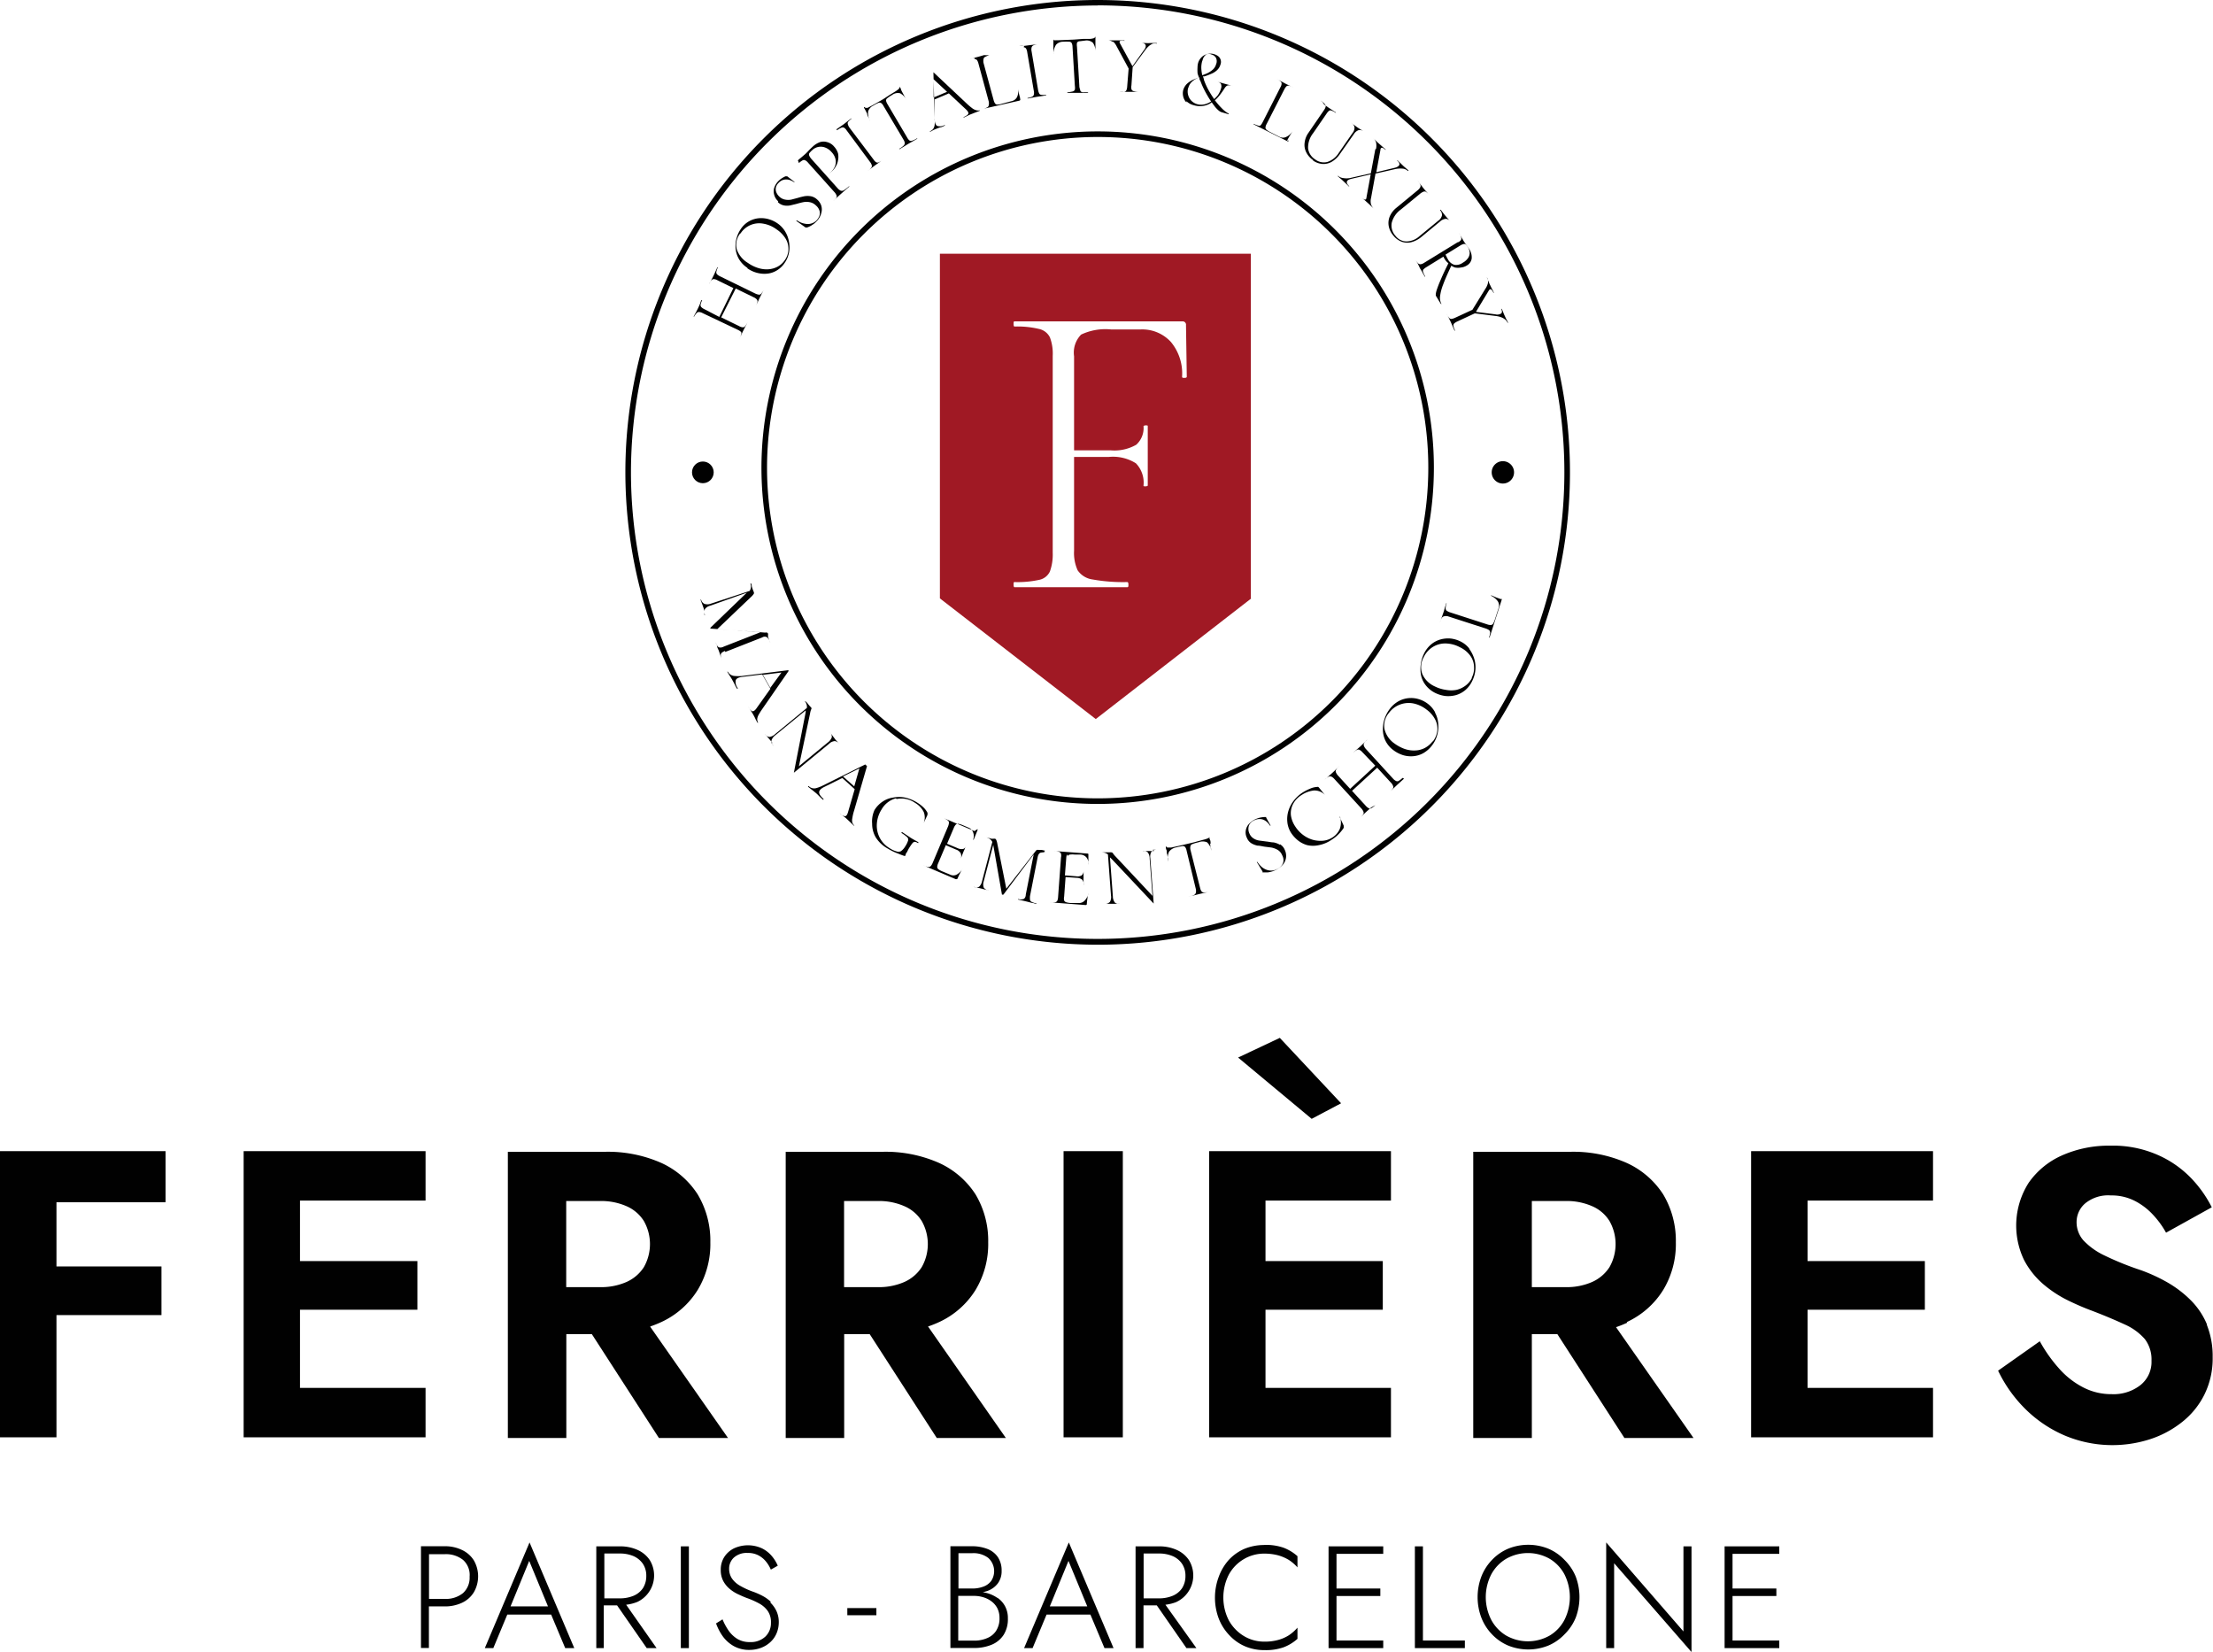
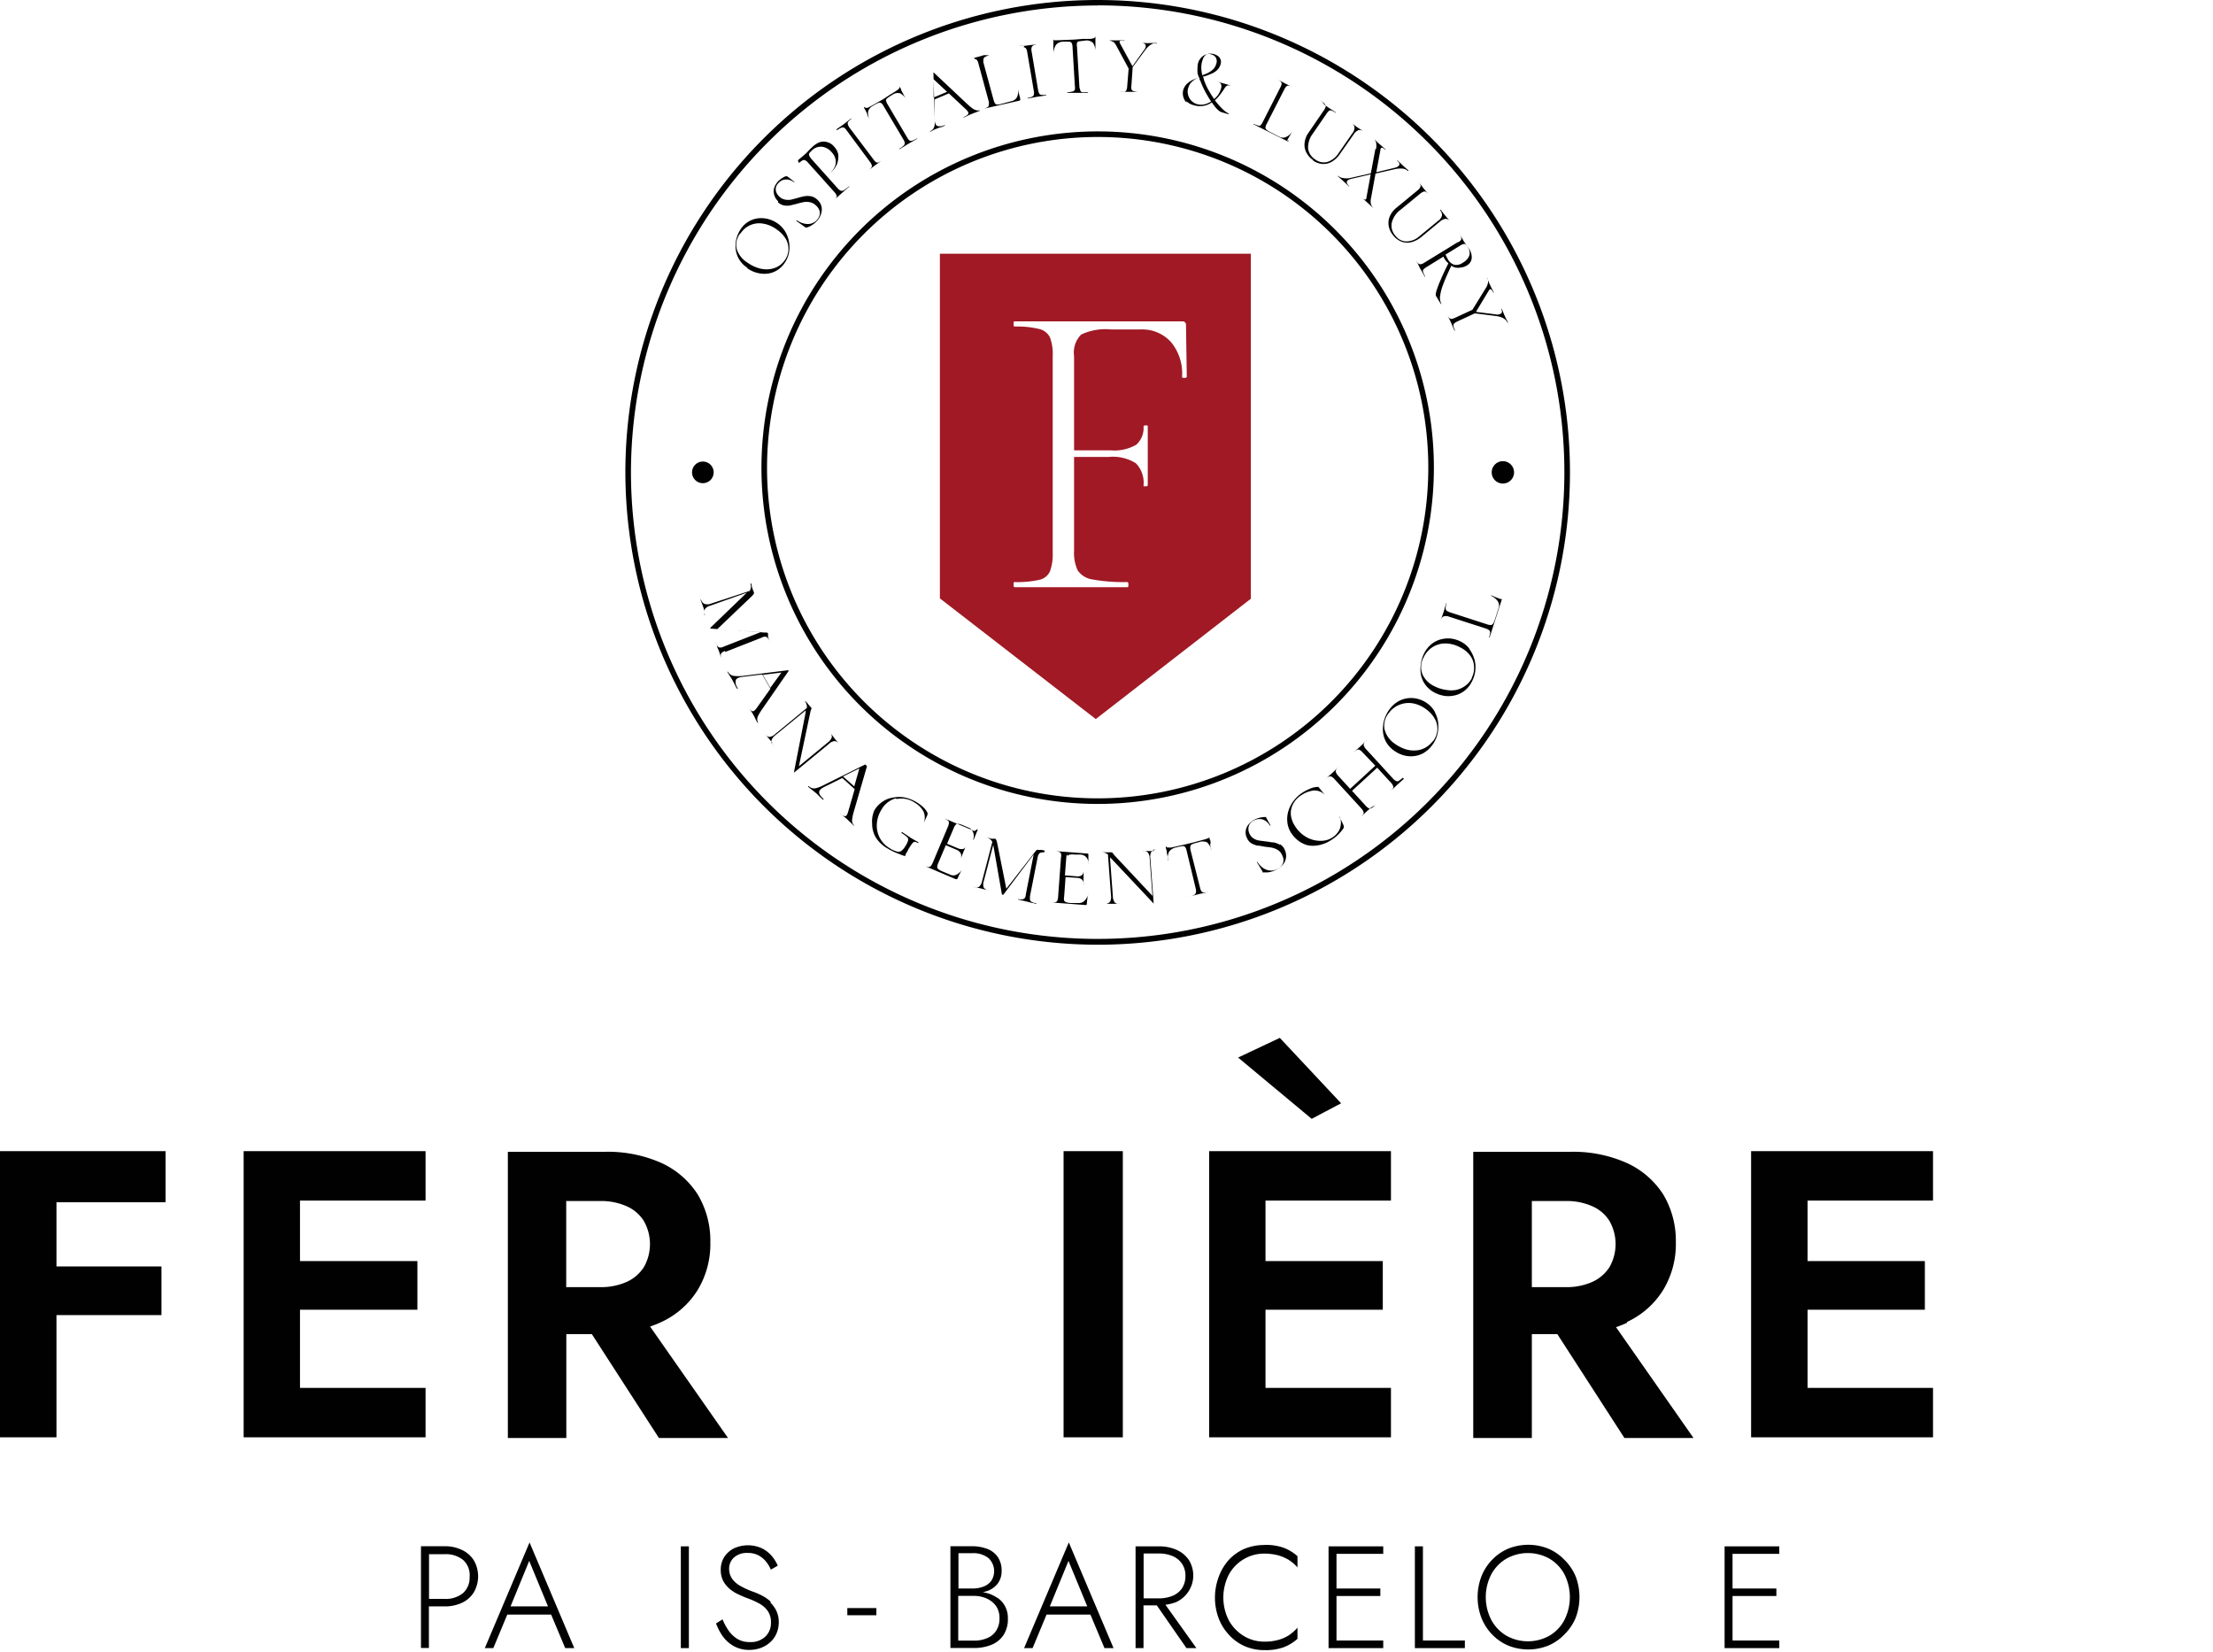
<svg xmlns="http://www.w3.org/2000/svg" id="Calque_1" data-name="Calque 1" viewBox="0 0 197.92 147.73">
  <defs>
    <style>.cls-1{fill:#010101;}.cls-2{fill:#a01924;}</style>
  </defs>
-   <path class="cls-1" d="M62.08,28.31A1.42,1.42,0,0,1,62.3,28a.28.28,0,0,1,.22-.1.87.87,0,0,1,.32.1L66,29.5a1,1,0,0,1,.28.19.26.26,0,0,1,0,.23,1.85,1.85,0,0,1-.15.39s0,0,0,0,0,0,0,0l.16-.35c.06-.13.12-.27.19-.4s.14-.29.21-.41a3.59,3.59,0,0,0,.17-.34s0,0,0,0,0,0,0,0a1.76,1.76,0,0,1-.22.36.25.25,0,0,1-.22.1.76.76,0,0,1-.32-.11l-1.6-.78L65.8,25.8l1.6.78a.84.84,0,0,1,.28.19.26.26,0,0,1,.06.23,2.08,2.08,0,0,1-.15.39,0,0,0,0,0,0,0s0,0,0,0l.16-.34c.06-.13.12-.27.19-.41l.2-.4a3.57,3.57,0,0,0,.17-.34,0,0,0,0,0,0,0h0a1.42,1.42,0,0,1-.22.35.25.25,0,0,1-.22.1,1.13,1.13,0,0,1-.32-.1L64.4,24.71a1,1,0,0,1-.28-.19.26.26,0,0,1-.05-.23,1.56,1.56,0,0,1,.14-.39,0,0,0,0,0,0,0h-.05l-.16.35c-.06.13-.12.27-.19.41s-.14.28-.21.41l-.18.33a0,0,0,0,0,0,0s0,0,0,0a1.33,1.33,0,0,1,.22-.35.26.26,0,0,1,.22-.09.76.76,0,0,1,.32.11l1.41.69-1.26,2.58L63,27.65a1,1,0,0,1-.28-.19.26.26,0,0,1-.06-.23,1.71,1.71,0,0,1,.14-.39s0,0,0,0,0,0-.05,0-.1.21-.15.34-.12.27-.19.42l-.2.39c-.07.12-.13.24-.18.34s0,0,0,0,0,0,0,0Z" />
  <path class="cls-1" d="M66.85,24a2.64,2.64,0,0,0,.87.4,2.55,2.55,0,0,0,.91.07,2.05,2.05,0,0,0,.85-.29,2.17,2.17,0,0,0,.69-.66,2.37,2.37,0,0,0,.39-.91,2.64,2.64,0,0,0,0-1,2.58,2.58,0,0,0-.34-.91,2.39,2.39,0,0,0-.69-.73,2.67,2.67,0,0,0-.82-.38,2.44,2.44,0,0,0-.89-.07,2.19,2.19,0,0,0-.85.28,2.15,2.15,0,0,0-.71.67,2.74,2.74,0,0,0-.38.81,2.45,2.45,0,0,0-.09.94,2.29,2.29,0,0,0,.29.93,2.39,2.39,0,0,0,.76.8Zm-.61-3.14a2,2,0,0,1,.89-.74A2,2,0,0,1,68.26,20a2.74,2.74,0,0,1,1.19.51,2.69,2.69,0,0,1,.83.86,1.76,1.76,0,0,1,.23,1,1.72,1.72,0,0,1-.32.89,1.83,1.83,0,0,1-.65.59,2.09,2.09,0,0,1-.83.23,2.48,2.48,0,0,1-.92-.12,3.16,3.16,0,0,1-.9-.45,2.26,2.26,0,0,1-1-1.23,1.65,1.65,0,0,1,.29-1.38Z" />
  <path class="cls-1" d="M69.57,18.08a1.11,1.11,0,0,0,.54.29,1.51,1.51,0,0,0,.56,0l.58-.14c.2-.06.39-.11.59-.15a1.42,1.42,0,0,1,.58,0,1.07,1.07,0,0,1,.56.3,1,1,0,0,1,.31.46.73.73,0,0,1,0,.44,1.11,1.11,0,0,1-.22.38,1,1,0,0,1-.43.3,1.1,1.1,0,0,1-.47.07,2,2,0,0,1-.47-.1,2.1,2.1,0,0,1-.42-.22,0,0,0,0,0-.05,0,0,0,0,0,0,0,.05l.81.58.08,0h.07a2.29,2.29,0,0,0,.35-.16l.27-.18a2.39,2.39,0,0,0,.23-.22,1.57,1.57,0,0,0,.41-.72,1.17,1.17,0,0,0,0-.67,1.25,1.25,0,0,0-.37-.55,1.12,1.12,0,0,0-.56-.29,1.68,1.68,0,0,0-.59,0,5.66,5.66,0,0,0-.59.15l-.57.15a1.46,1.46,0,0,1-.55,0,1,1,0,0,1-.5-.25,1.06,1.06,0,0,1-.26-.34.76.76,0,0,1-.08-.42.8.8,0,0,1,.23-.46,1,1,0,0,1,.37-.27.89.89,0,0,1,.39-.06,1,1,0,0,1,.37.09,1.8,1.8,0,0,1,.31.17h0s0,0,0-.05l-.64-.49a.15.15,0,0,0-.07,0,.2.2,0,0,0-.1,0,2.36,2.36,0,0,0-.39.22,1.84,1.84,0,0,0-.29.26,1.59,1.59,0,0,0-.32.55,1.09,1.09,0,0,0,0,.62,1.17,1.17,0,0,0,.36.58Z" />
  <path class="cls-1" d="M71.45,14.58a1.83,1.83,0,0,1,.33-.24.25.25,0,0,1,.24,0,.73.73,0,0,1,.25.21l2.34,2.61a.92.92,0,0,1,.19.28.24.24,0,0,1,0,.24,1.76,1.76,0,0,1-.28.3.06.06,0,0,0,0,0s0,0,0,0l.28-.27.33-.3.44-.39.38-.33s0,0,0-.05,0,0,0,0a3.77,3.77,0,0,1-.46.36.34.34,0,0,1-.3.05.8.8,0,0,1-.28-.22l-2.31-2.58a1.21,1.21,0,0,1-.22-.32.28.28,0,0,1,0-.23,2.35,2.35,0,0,1,.28-.29,1.09,1.09,0,0,1,1.13-.22,1.41,1.41,0,0,1,.59.42,1.35,1.35,0,0,1,.35.65,1.09,1.09,0,0,1-.06.62,1.46,1.46,0,0,1-.35.5l-.1.08-.11.07s0,0,0,0,0,0,0,0l.15-.09.14-.12a1.7,1.7,0,0,0,.35-.44,1.52,1.52,0,0,0,.2-.55,1.58,1.58,0,0,0,0-.61,1.53,1.53,0,0,0-.35-.61,1.2,1.2,0,0,0-.62-.4,1.11,1.11,0,0,0-.65,0,1.92,1.92,0,0,0-.62.38c-.14.13-.28.26-.4.39s-.23.24-.32.32l-.34.29c-.11.09-.21.17-.29.25a.06.06,0,0,0,0,0s0,0,0,0Z" />
  <path class="cls-1" d="M74.89,11.63a1.46,1.46,0,0,1,.36-.21.28.28,0,0,1,.24,0,.76.76,0,0,1,.23.24l2.09,2.82a.89.89,0,0,1,.16.3.25.25,0,0,1-.06.23,1.5,1.5,0,0,1-.31.28s0,0,0,0,0,0,0,0l.31-.24.36-.27.38-.27.31-.22a.1.1,0,0,0,0,0l0,0a2,2,0,0,1-.36.22.25.25,0,0,1-.24,0,.76.76,0,0,1-.23-.24L76,11.45a.89.89,0,0,1-.16-.3.3.3,0,0,1,0-.24,1.69,1.69,0,0,1,.3-.28.1.1,0,0,0,0-.05l0,0-.3.23-.37.29-.37.26-.32.22s0,0,0,0,0,0,0,0Z" />
  <path class="cls-1" d="M77.54,10.23l.16.34.11.25h0l0,0a1.57,1.57,0,0,1-.17-.84.83.83,0,0,1,.45-.53,3.52,3.52,0,0,1,.45-.24.27.27,0,0,1,.26,0,.72.72,0,0,1,.22.27l1.78,3a.77.77,0,0,1,.12.31.33.33,0,0,1-.11.24,2,2,0,0,1-.38.27.18.18,0,0,0,0,.05s0,0,0,0l.37-.22.42-.26.44-.25.37-.21a.18.18,0,0,0,0-.05s0,0,0,0a1.82,1.82,0,0,1-.43.21.27.27,0,0,1-.25,0,.84.84,0,0,1-.21-.26l-1.77-3a1,1,0,0,1-.13-.32.28.28,0,0,1,.13-.22,3.74,3.74,0,0,1,.42-.28.84.84,0,0,1,.71-.15,1.32,1.32,0,0,1,.57.6h0s0,0,0,0l-.13-.24c-.06-.1-.12-.22-.18-.34a3.91,3.91,0,0,1-.18-.35c0-.11-.1-.2-.14-.27s0,0,0,0,0,0,0,0a.21.21,0,0,1-.07.22,2.35,2.35,0,0,1-.3.22l-.49.3L79,8.86c-.48.28-.9.52-1.26.71l-.14.07a.34.34,0,0,1-.16,0,.11.11,0,0,1-.11-.06s0,0-.06,0a0,0,0,0,0,0,.05l.15.27c.06.11.11.23.17.35Z" />
  <path class="cls-1" d="M83.32,11.71a2.71,2.71,0,0,1,.37-.17,4.15,4.15,0,0,1,.42-.16c.11,0,.24-.08.37-.14s0,0,0-.06,0,0,0,0a.82.82,0,0,1-.66.08c-.14-.08-.22-.28-.23-.61l0-1.76,1.27-.54,1.54,1.44c.17.16.23.29.2.38s-.18.2-.42.3c0,0,0,0,0,.05s0,0,0,0l.32-.15a3,3,0,0,1,.35-.16l.38-.15.39-.15s0,0,0-.05,0,0,0,0a.49.49,0,0,1-.29,0,1,1,0,0,1-.35-.16,5.86,5.86,0,0,1-.5-.42l-3-2.82h0s0,0,0,0l.11,4.1a3.58,3.58,0,0,1,0,.62.85.85,0,0,1-.14.36.75.75,0,0,1-.28.2s0,0,0,.05,0,0,0,0l.34-.16Zm.18-3,0-1.62,1.2,1.12-1.16.49Z" />
  <path class="cls-1" d="M87.16,5.28a.27.27,0,0,1,.22.1.92.92,0,0,1,.13.31l.92,3.39a.86.86,0,0,1,0,.33.25.25,0,0,1-.14.19,1.3,1.3,0,0,1-.39.14v0s0,0,0,0L91.17,9a.1.1,0,0,0,.07-.14c0-.15-.08-.32-.11-.5s-.06-.34-.08-.47,0,0,0,0,0,0,0,0a1.36,1.36,0,0,1-.07.74.69.69,0,0,1-.49.41l-.89.24a1.46,1.46,0,0,1-.39.07.26.26,0,0,1-.21-.09.88.88,0,0,1-.13-.29l-.91-3.35a.86.86,0,0,1,0-.33.25.25,0,0,1,.14-.2,1.58,1.58,0,0,1,.39-.15v0s0,0,0,0L88,4.93l-.44.13-.43.11-.37.09v0s0,0,0,0a1.58,1.58,0,0,1,.41-.07Z" />
  <path class="cls-1" d="M91.56,4.23a.25.25,0,0,1,.21.12.86.86,0,0,1,.1.32l.59,3.46a.77.77,0,0,1,0,.34.26.26,0,0,1-.16.18,1.68,1.68,0,0,1-.4.11s0,0,0,.05,0,0,0,0l.38-.07.44-.08.46-.07.38-.06a.07.07,0,0,0,0-.05s0,0,0,0a1.65,1.65,0,0,1-.41,0,.23.23,0,0,1-.21-.12,1.21,1.21,0,0,1-.1-.32l-.58-3.45a.77.77,0,0,1,0-.34.31.31,0,0,1,.15-.19,1.55,1.55,0,0,1,.4-.11.07.07,0,0,0,0,0s0,0,0,0L92.42,4,92,4.05l-.45.06-.38,0s0,0,0,0,0,0,0,0a1.7,1.7,0,0,1,.42,0Z" />
  <path class="cls-1" d="M94.21,4.84A1.54,1.54,0,0,1,94.45,4a.85.85,0,0,1,.64-.27,4.77,4.77,0,0,1,.51,0,.27.27,0,0,1,.24.11.8.8,0,0,1,.08.34l.21,3.5a1.06,1.06,0,0,1,0,.34.28.28,0,0,1-.2.16,2.81,2.81,0,0,1-.47.07.12.12,0,0,0,0,.05s0,0,0,0l.43,0,.49,0,.51,0a2.68,2.68,0,0,0,.42,0,.12.12,0,0,0,0-.05s0,0,0,0h-.47A.24.24,0,0,1,96.6,8a.81.81,0,0,1-.07-.33l-.21-3.49a1.06,1.06,0,0,1,0-.35.26.26,0,0,1,.22-.14l.5-.06a.84.84,0,0,1,.7.19,1.31,1.31,0,0,1,.23.8h0s0,0,0,0V3.25s0,0,0,0,0,0,0,0a.23.23,0,0,1-.16.17,1.49,1.49,0,0,1-.37.06l-.58,0-.81.06-1.45.06h-.16a.42.42,0,0,1-.16,0,.11.11,0,0,1-.07-.11,0,0,0,0,0,0,0,0,0,0,0,0,0,0v.7c0,.13,0,.26,0,.38a1.65,1.65,0,0,1,0,.27s0,0,0,0,0,0,0,0Z" />
  <path class="cls-1" d="M99.53,3.69a1.52,1.52,0,0,1,.33.44l1.08,2-.13,1.61a1,1,0,0,1-.07.33.26.26,0,0,1-.2.14,1.44,1.44,0,0,1-.42,0s0,0,0,0,0,0,0,0l.38,0,.45,0,.45,0,.37,0s0,0,0,0,0,0,0,0a1.62,1.62,0,0,1-.41-.07.26.26,0,0,1-.17-.17.87.87,0,0,1,0-.34L101.3,6l1.14-1.54a2.18,2.18,0,0,1,.32-.35,1.57,1.57,0,0,1,.34-.21.9.9,0,0,1,.36,0,0,0,0,0,0,0,0s0-.05,0-.05h-.56a3.62,3.62,0,0,1-.44,0l-.36,0a0,0,0,0,0,0,0s0,0,0,0c.21,0,.33.08.36.19s0,.27-.18.48l-1,1.4L100.18,3.9c-.07-.12-.07-.2,0-.24a.72.72,0,0,1,.38,0,0,0,0,0,0,0,0s0-.05,0-.05H100l-.36,0-.26,0-.26,0s0,0,0,0,0,0,0,0a.78.78,0,0,1,.44.16Z" />
  <path class="cls-1" d="M106.11,9.05a1.44,1.44,0,0,0,.66.36,1.88,1.88,0,0,0,.77.07,1.83,1.83,0,0,0,.66-.21,1.77,1.77,0,0,0,.17-.12c.12.17.23.32.32.43a2.39,2.39,0,0,0,.32.32.8.8,0,0,0,.23.13l.34.1.31.09a0,0,0,0,0,0,0,.06.06,0,0,0,0-.06,2.54,2.54,0,0,1-.62-.48,6.44,6.44,0,0,1-.62-.72l.08-.06a3.43,3.43,0,0,0,.44-.5c.13-.17.24-.34.34-.49a.79.79,0,0,1,.15-.19.34.34,0,0,1,.21-.09,1.26,1.26,0,0,1,.38.06s0,0,0,0,0,0,0,0l-1.4-.39s0,0,0,0,0,0,0,0c.22.06.34.14.36.25a.57.57,0,0,1,0,.34,2,2,0,0,1-.32.66,2.94,2.94,0,0,1-.3.31,8.88,8.88,0,0,1-.52-.83,5.91,5.91,0,0,1-.4-.9c0-.1-.06-.2-.08-.3l.13,0a6.37,6.37,0,0,0,.61-.23,1.64,1.64,0,0,0,.51-.32,1.07,1.07,0,0,0,.31-.5.65.65,0,0,0-.25-.79,1.21,1.21,0,0,0-.33-.15,1.09,1.09,0,0,0-.62,0,1.05,1.05,0,0,0-.5.29,1.19,1.19,0,0,0-.3.51,1.6,1.6,0,0,0-.05.39,3.7,3.7,0,0,0,0,.46c0,.13.08.28.12.43l-.54.22a2.25,2.25,0,0,0-.53.36,1.3,1.3,0,0,0-.33.56,1.21,1.21,0,0,0,0,.57,1.12,1.12,0,0,0,.29.53Zm1.44-3.65a.85.85,0,0,1,.32-.52.55.55,0,0,1,.49,0,.61.61,0,0,1,.4.31.71.71,0,0,1,0,.56,1,1,0,0,1-.31.49,2.1,2.1,0,0,1-.52.33l-.4.16a2.72,2.72,0,0,1-.08-.47,2.12,2.12,0,0,1,.07-.8Zm-1.27,2.45a1.13,1.13,0,0,1,.32-.54,1.87,1.87,0,0,1,.52-.34l.15-.06c0,.11,0,.22.09.33a7.08,7.08,0,0,0,.4.9c.16.3.32.58.5.85l.06.08a1.88,1.88,0,0,1-.56.25,1.31,1.31,0,0,1-.68,0,1.22,1.22,0,0,1-.53-.31,1.17,1.17,0,0,1-.29-.52,1.15,1.15,0,0,1,0-.61Z" />
  <path class="cls-1" d="M115.11,12.58c.07-.14.15-.29.25-.45l.25-.4a0,0,0,0,0,0,0h0a1.42,1.42,0,0,1-.55.5.67.67,0,0,1-.64,0l-.82-.42a1.58,1.58,0,0,1-.33-.21.23.23,0,0,1-.09-.21.75.75,0,0,1,.1-.3l1.58-3.09a1.21,1.21,0,0,1,.19-.28.3.3,0,0,1,.23-.06,1.81,1.81,0,0,1,.38.15s0,0,0,0,0,0,0,0l-.34-.16c-.13-.06-.27-.12-.41-.2l-.39-.21-.34-.18s0,0,0,0,0,0,0,0a1.8,1.8,0,0,1,.35.22.26.26,0,0,1,.09.22.72.72,0,0,1-.11.31l-1.59,3.13a1.21,1.21,0,0,1-.19.28.26.26,0,0,1-.23,0,1.81,1.81,0,0,1-.38-.15s0,0,0,0,0,0,0,.05l3,1.5a.1.1,0,0,0,.15-.05Z" />
  <path class="cls-1" d="M117.41,14.34a1.72,1.72,0,0,0,.85.32,1.48,1.48,0,0,0,.84-.19,2.31,2.31,0,0,0,.75-.72L121.08,12a.85.85,0,0,1,.42-.36.56.56,0,0,1,.45.1s0,0,0,0,0,0,0,0a2,2,0,0,0-.26-.16l-.28-.18-.3-.22-.26-.2a0,0,0,0,0,0,0s0,0,0,0a.61.61,0,0,1,.29.4.76.76,0,0,1-.18.52l-1.24,1.79a1.89,1.89,0,0,1-1,.79,1.26,1.26,0,0,1-1.09-.22,1.37,1.37,0,0,1-.64-1,2.06,2.06,0,0,1,.45-1.35l1.21-1.76a1.16,1.16,0,0,1,.22-.25.25.25,0,0,1,.24,0,1.36,1.36,0,0,1,.36.2,0,0,0,0,0,0,0s0,0,0-.05l-.31-.2-.38-.25-.36-.26L118.18,9s0,0,0,0,0,0,0,.05a1.26,1.26,0,0,1,.31.27.29.29,0,0,1,.07.23,1,1,0,0,1-.15.3l-1.37,2a1.89,1.89,0,0,0-.36.91,1.47,1.47,0,0,0,.15.87,1.87,1.87,0,0,0,.64.71Z" />
  <path class="cls-1" d="M123,13.36l-.4,2.14-1.86.42a1.73,1.73,0,0,1-.63,0,.85.85,0,0,1-.46-.21.06.06,0,0,0,0,0s0,0,0,.05l.2.18a2.6,2.6,0,0,1,.22.19l.33.31.26.25a.06.06,0,0,0,0,0s0,0,0-.05c-.17-.15-.23-.29-.2-.4s.16-.19.4-.25l1.73-.4-.38,2.07c0,.13-.07.19-.13.19s-.17-.07-.32-.2l0,0s0,0,0,0l.3.26.37.33.26.25.23.22a.06.06,0,0,0,0,0s0,0,0,0a1.06,1.06,0,0,1-.3-.43,1.09,1.09,0,0,1,0-.57l.4-2.19,1.72-.39a2.12,2.12,0,0,1,.69-.05.81.81,0,0,1,.48.2.06.06,0,0,0,.05,0s0,0,0-.05l-.2-.17-.22-.19-.32-.31-.26-.25a.06.06,0,0,0,0,0s0,0,0,.05c.17.15.23.29.18.4s-.2.2-.46.26l-1.59.38.37-2c0-.13.07-.19.14-.19s.17.07.32.2,0,0,0,0,0,0,0-.05l-.32-.28-.4-.35-.19-.19-.19-.19a.06.06,0,0,0,0,0s0,0,0,0a.84.84,0,0,1,.25.39,1.49,1.49,0,0,1,0,.56Z" />
  <path class="cls-1" d="M127,16.78a1,1,0,0,1-.23.25l-1.87,1.54a2,2,0,0,0-.6.77,1.53,1.53,0,0,0-.1.87,1.78,1.78,0,0,0,.42.86,1.7,1.7,0,0,0,.73.54,1.47,1.47,0,0,0,.86.05,2.34,2.34,0,0,0,.92-.48l1.67-1.38a.85.85,0,0,1,.5-.23.5.5,0,0,1,.4.22l0,0,0,0-.2-.23c-.08-.08-.15-.17-.22-.25s-.16-.2-.23-.29-.13-.18-.2-.26h-.05s0,0,0,.05a.58.58,0,0,1,.16.47.79.79,0,0,1-.32.45l-1.68,1.38a1.79,1.79,0,0,1-1.16.48,1.25,1.25,0,0,1-1-.51,1.36,1.36,0,0,1-.33-1.16,2.11,2.11,0,0,1,.81-1.18L127,17.33a1.09,1.09,0,0,1,.29-.18.26.26,0,0,1,.24,0,1.54,1.54,0,0,1,.3.29h0s0,0,0,0l-.24-.28c-.1-.1-.19-.22-.3-.35l-.27-.35-.23-.3,0,0,0,0a1.68,1.68,0,0,1,.23.34.25.25,0,0,1,0,.24Z" />
  <path class="cls-1" d="M130.37,21.66l-3,1.84a.76.76,0,0,1-.31.13.3.3,0,0,1-.23-.08,2.3,2.3,0,0,1-.25-.33h0s0,0,0,0l.21.33L127,24a4.35,4.35,0,0,1,.23.39c.06.12.13.23.19.33s0,0,.05,0,0,0,0,0a1.33,1.33,0,0,1-.18-.37.25.25,0,0,1,0-.24,1.29,1.29,0,0,1,.26-.21l1.54-.95.07.14.08.13a1.31,1.31,0,0,0,.3.32c-.27.54-.49,1-.67,1.43a10.8,10.8,0,0,0-.39,1c-.08.27-.09.43-.05.5l.16.26c.07.12.16.27.28.45,0,0,0,0,.05,0s0,0,0,0a1.09,1.09,0,0,1-.13-.67,4.35,4.35,0,0,1,.28-1.07c.16-.44.41-1,.73-1.68a1.59,1.59,0,0,0,.32.16,1.47,1.47,0,0,0,.55,0,1.2,1.2,0,0,0,.52-.18.85.85,0,0,0,.43-.62,1.33,1.33,0,0,0-.24-.88c-.06-.09-.13-.2-.23-.33s-.18-.25-.25-.36l-.22-.38-.19-.33s0,0,0,0,0,0,0,0a1.33,1.33,0,0,1,.18.37.33.33,0,0,1,0,.24.65.65,0,0,1-.26.21Zm.54.16a.21.21,0,0,1,.2.06,1.24,1.24,0,0,1,.17.23,1,1,0,0,1,.16.46.83.83,0,0,1-.12.47,1.36,1.36,0,0,1-.49.45,1,1,0,0,1-.76.19,1,1,0,0,1-.59-.52,1.65,1.65,0,0,1-.1-.19l-.1-.2,1.28-.79A1,1,0,0,1,130.91,21.82Z" />
  <path class="cls-1" d="M131.6,27.74l-1.47.68a1.13,1.13,0,0,1-.32.1.28.28,0,0,1-.22-.11,1.7,1.7,0,0,1-.21-.36s0,0,0,0,0,0,0,0l.17.34.2.41.18.41c.05.12.1.24.15.34s0,0,.05,0,0,0,0,0a1.71,1.71,0,0,1-.14-.39.24.24,0,0,1,.06-.23,1,1,0,0,1,.28-.18l1.57-.73,1.9.24a2.07,2.07,0,0,1,.46.11,1.19,1.19,0,0,1,.35.2.77.77,0,0,1,.22.29h.05s0,0,0,0a2.65,2.65,0,0,0-.12-.24,2.07,2.07,0,0,1-.13-.26c-.08-.17-.14-.3-.18-.41s-.09-.22-.14-.33h-.05s0,0,0,0c.09.19.09.33,0,.41a.64.64,0,0,1-.51.08L132,27.89,133.14,26c.07-.12.13-.16.2-.13a.65.65,0,0,1,.22.31h.05s0,0,0,0l-.12-.25c-.05-.09-.1-.18-.15-.29l-.16-.33c0-.07-.07-.15-.1-.24s-.07-.17-.1-.24H133s0,0,0,0a.85.85,0,0,1,.08.46,1.5,1.5,0,0,1-.22.51l-1.18,1.91Z" />
  <path class="cls-1" d="M133.41,42.24a1,1,0,1,0,1-1A1,1,0,0,0,133.41,42.24Z" />
  <path class="cls-1" d="M64.86,58.3,68.17,57a.41.41,0,0,1,.45,0,1.15,1.15,0,0,1,.27.49h0s0,0,0,0-.06-.17-.09-.24-.07-.18-.11-.3a1.54,1.54,0,0,1,0-.17.53.53,0,0,0,0-.11.17.17,0,0,0-.09-.1.3.3,0,0,0-.16,0l-4.28-.32,3-2.86a1.52,1.52,0,0,0,.25-.28.19.19,0,0,0,0-.18l-.05-.13a1.07,1.07,0,0,1-.07-.19,1.42,1.42,0,0,1-.06-.21c0-.08,0-.16-.07-.23h-.05s0,0,0,0a.78.78,0,0,1-.06.67l-3.44,1.13A.89.89,0,0,1,63,54a.58.58,0,0,1-.3-.38h-.05s0,0,0,0,.07.2.11.3.08.21.12.33a3.3,3.3,0,0,1,.12.38A3.19,3.19,0,0,0,63,55h.05s0,0,0,0a.68.68,0,0,1,0-.54.83.83,0,0,1,.48-.3L66.79,53h0l-3.25,3.13a.1.1,0,0,0,0,.08s0,0,0,0l4.49.32-3.32,1.3a.56.56,0,0,1-.44.05.83.83,0,0,1-.26-.43h0s0,0,0,0l.13.34c0,.13.1.26.15.41s.11.31.15.45l.13.39s0,0,0,0,0,0,0,0a2.19,2.19,0,0,1-.11-.42.28.28,0,0,1,.08-.24,1,1,0,0,1,.3-.17Z" />
  <path class="cls-1" d="M70.5,59.93l0,0-4.14.52a3.76,3.76,0,0,1-.63,0,.78.78,0,0,1-.38-.11.82.82,0,0,1-.25-.27s0,0-.06,0,0,0,0,0l.21.34c.06.09.14.21.23.37s.17.31.23.43a2.72,2.72,0,0,0,.2.37s0,0,.06,0,0,0,0-.06a.89.89,0,0,1-.17-.69c.06-.16.25-.26.59-.3l1.78-.22.73,1.28-1.25,1.76c-.14.19-.26.27-.36.25s-.23-.16-.37-.41c0,0,0,0,0,0s0,0,0,0l.2.32c.06.09.14.21.22.35s.14.25.2.38a3.58,3.58,0,0,0,.21.39s0,0,.06,0,0,0,0,0a.69.69,0,0,1-.09-.3,1,1,0,0,1,.11-.38,6,6,0,0,1,.36-.57L70.53,60a.08.08,0,0,0,0,0Zm-2.24.41,1.63-.2-1,1.37-.66-1.16Z" />
  <path class="cls-1" d="M69,66.47l.19.24s0,0,0,0,0,0,0,0A.58.58,0,0,1,69,66.2a.94.94,0,0,1,.34-.45l2.71-2.22a.68.68,0,0,1,0,.19L71,69.1a.08.08,0,0,0,0,0s0,0,0,0l3.14-2.58a.85.85,0,0,1,.51-.25.58.58,0,0,1,.42.26h0s0,0,0,0-.13-.16-.21-.24a2,2,0,0,1-.23-.27l-.21-.28a2.35,2.35,0,0,0-.19-.25l0,0,0,0a.53.53,0,0,1,.16.45,1,1,0,0,1-.35.45l-2.59,2.13,1-4.73a1.55,1.55,0,0,1,.1-.36.14.14,0,0,0,0-.16l-.1-.1-.13-.15-.15-.19L72,62.68h0s0,0,0,.05a.79.79,0,0,1,.16.37.74.74,0,0,1,0,.21l-2.83,2.33a1,1,0,0,1-.5.26.53.53,0,0,1-.41-.25l0,0s0,0,0,0,.14.16.21.24l.23.27.22.27Z" />
  <path class="cls-1" d="M77.38,68.36s0,0,0,0a.06.06,0,0,0,0,0l-3.74,1.86a3,3,0,0,1-.59.24.69.69,0,0,1-.72-.16s0,0-.05,0a0,0,0,0,0,0,.06l.31.25c.09.06.2.16.34.27s.26.24.35.33.19.19.31.29,0,0,.06,0a0,0,0,0,0,0-.06c-.26-.23-.39-.43-.39-.59s.15-.33.46-.48l1.61-.8,1.11,1-.6,2.07c-.07.23-.15.34-.26.35a.84.84,0,0,1-.48-.27s0,0,0,0,0,0,0,0a3.15,3.15,0,0,0,.3.24,3.06,3.06,0,0,1,.32.26l.32.3c.11.11.21.21.32.3s0,0,.05,0,0,0,0,0a.58.58,0,0,1-.18-.26.84.84,0,0,1,0-.4,4.07,4.07,0,0,1,.15-.65l1.16-4Zm-2,1.08,1.48-.73-.46,1.61-1-.88Z" />
  <path class="cls-1" d="M80.19,71.45a2.13,2.13,0,0,1,1.64.34,2,2,0,0,1,.78.81,1.35,1.35,0,0,1,0,1s0,0,0,0h0l.34-.73,0-.08a.34.34,0,0,0,0-.11,1.88,1.88,0,0,0-.36-.48,3.46,3.46,0,0,0-.56-.43,3.5,3.5,0,0,0-1.09-.45,2.73,2.73,0,0,0-1.06,0,2.25,2.25,0,0,0-.94.36,2.42,2.42,0,0,0-.73.76A2.44,2.44,0,0,0,78,73.66a2.37,2.37,0,0,0,.33,1.23,2.93,2.93,0,0,0,1.08,1,5.25,5.25,0,0,0,.71.36c.25.1.51.21.76.29,0,0,.06,0,.07,0l0,0a.37.37,0,0,0,.05-.11s0-.09.07-.17.1-.18.18-.33a5.39,5.39,0,0,1,.33-.5c.08-.1.15-.15.23-.15a.48.48,0,0,1,.26.1s0,0,.06,0,0,0,0-.07c-.25-.14-.49-.27-.71-.41l-.72-.48s0,0-.06,0a.06.06,0,0,0,0,.08,2.94,2.94,0,0,1,.49.36.3.3,0,0,1,.08.32,1.93,1.93,0,0,1-.24.49,1.4,1.4,0,0,1-.4.45.53.53,0,0,1-.43,0,2,2,0,0,1-.57-.27,2.33,2.33,0,0,1-.89-.93,2.36,2.36,0,0,1-.26-1.23,2.73,2.73,0,0,1,.42-1.3,2.11,2.11,0,0,1,1.28-1Z" />
  <path class="cls-1" d="M87.15,74.32l-2.79-1.18s0,0,0,0,0,0,0,0a2.14,2.14,0,0,1,.39.21.28.28,0,0,1,.12.22,1.1,1.1,0,0,1-.08.33l-1.38,3.27a.91.91,0,0,1-.18.29.25.25,0,0,1-.24.06,1.55,1.55,0,0,1-.42-.14s0,0,0,0,0,0,0,0l2.91,1.24c.08,0,.13,0,.16-.06a4.8,4.8,0,0,1,.22-.47,3.79,3.79,0,0,1,.23-.42,0,0,0,0,0,0,0s0,0,0,0a1.38,1.38,0,0,1-.53.54.65.65,0,0,1-.59,0l-.65-.27a1.82,1.82,0,0,1-.38-.2.26.26,0,0,1-.12-.21.82.82,0,0,1,.08-.32l.69-1.63.91.39a.75.75,0,0,1,.42.33.66.66,0,0,1,0,.5s0,0,0,0h0l.13-.33.12-.31.11-.24c0-.08.08-.18.14-.32s0,0,0,0,0,0,0,0c-.08.18-.17.29-.29.32a.83.83,0,0,1-.5-.08l-.93-.39.61-1.43a.91.91,0,0,1,.18-.29.24.24,0,0,1,.23-.06,1.82,1.82,0,0,1,.41.13l.49.21a.71.71,0,0,1,.41.42.91.91,0,0,1,0,.66,0,0,0,0,0,0,0h.05l.35-.86s0-.07,0-.09Z" />
  <path class="cls-1" d="M93.46,76.07,93.15,76,93,76l-.11,0a.39.39,0,0,0-.14,0,.28.28,0,0,0-.13.11L90,79.47l-.8-4a1.55,1.55,0,0,0-.1-.36A.25.25,0,0,0,89,75l-.14,0a.79.79,0,0,1-.2,0l-.21-.06a1.05,1.05,0,0,0-.24-.06s0,0,0,0a.07.07,0,0,0,0,0,.79.79,0,0,1,.54.41l-.92,3.51a.92.92,0,0,1-.27.5.57.57,0,0,1-.48,0s0,0,0,0v0l.31.07.34.08.38.1.34.09a.07.07,0,0,0,0,0v0a.7.7,0,0,1-.47-.27.87.87,0,0,1,0-.56l.85-3.26h0L89.61,80a.1.1,0,0,0,.06,0s.06,0,.07,0l2.71-3.6L91.74,80c0,.22-.11.35-.19.39a.78.78,0,0,1-.5,0,.07.07,0,0,0,0,0v.05l.35.08.43.1.46.12c.15,0,.28.08.4.1s0,0,0,0,0-.05,0-.05a2,2,0,0,1-.42-.14.25.25,0,0,1-.15-.19,1.44,1.44,0,0,1,0-.34l.69-3.5c.05-.21.13-.33.26-.37a1.27,1.27,0,0,1,.56,0s0,0,0,0a.07.07,0,0,0,0,0l-.26-.05Z" />
  <path class="cls-1" d="M95.49,76.55a.26.26,0,0,1,.2-.13,1.51,1.51,0,0,1,.43,0l.53,0a.74.74,0,0,1,.53.27.87.87,0,0,1,.16.64s0,0,0,0,0,0,0,0l0-.93s0-.07-.06-.07l-3-.23a0,0,0,0,0,0,0s0,0,0,0a1.73,1.73,0,0,1,.43.07.26.26,0,0,1,.18.17.71.71,0,0,1,0,.34l-.26,3.54a1,1,0,0,1-.07.33.3.3,0,0,1-.21.14,1.58,1.58,0,0,1-.44,0s0,0,0,0,0,0,0,0l3.16.24c.08,0,.13,0,.13-.11a5,5,0,0,1,.06-.51c0-.18.06-.34.09-.47s0,0,0,0,0,0,0,0a1.32,1.32,0,0,1-.33.68.67.67,0,0,1-.55.23l-.7,0a1.63,1.63,0,0,1-.42-.07.29.29,0,0,1-.18-.16.73.73,0,0,1,0-.32l.13-1.77,1,.07a.75.75,0,0,1,.5.18.63.63,0,0,1,.11.49s0,0,0,0,0,0,0,0,0-.25,0-.36a1.83,1.83,0,0,1,0-.33,2.11,2.11,0,0,1,0-.26c0-.08,0-.2,0-.34a0,0,0,0,0,0,0h0a.5.5,0,0,1-.17.4.77.77,0,0,1-.5.08l-1-.08.12-1.55a1,1,0,0,1,.07-.33Z" />
  <path class="cls-1" d="M103.21,76.1l-.35,0h-.66s0,0,0,0,0,.05,0,0a.53.53,0,0,1,.46.13.93.93,0,0,1,.16.54l.25,3.34-3.3-3.52a2.24,2.24,0,0,1-.24-.29.16.16,0,0,0-.14-.08.42.42,0,0,0-.14,0l-.2,0h-.52s0,0,0,0,0,0,0,0a1,1,0,0,1,.39.08,1.2,1.2,0,0,1,.17.11l.27,3.66a.9.9,0,0,1-.08.56.54.54,0,0,1-.44.19s0,0,0,0,0,0,0,0l.32,0,.35,0,.35,0a1.46,1.46,0,0,0,.3,0s0,0,0,0,0,0,0,0a.53.53,0,0,1-.46-.12.93.93,0,0,1-.17-.54l-.26-3.49.14.13,3.77,4h0s0,0,0,0l-.3-4.06a.87.87,0,0,1,.09-.56.56.56,0,0,1,.45-.19s0,0,0,0,0,0,0,0a2,2,0,0,0-.32,0Z" />
  <path class="cls-1" d="M108.27,75.46c0-.14,0-.27-.07-.4s0-.23,0-.3,0,0,0,0,0,0,0,0a.2.2,0,0,1-.14.19,2,2,0,0,1-.38.13l-.6.16q-.3.09-.84.21c-.57.14-1.07.25-1.5.34l-.16,0h-.17a.13.13,0,0,1-.1-.09s0,0-.05,0,0,0,0,0,0,.18.06.3,0,.25.07.39l.06.38q0,.18,0,.27s0,0,0,0,0,0,0,0a1.56,1.56,0,0,1,.1-.87,1,1,0,0,1,.63-.39c.23-.06.41-.09.53-.11a.29.29,0,0,1,.27.06.74.74,0,0,1,.14.32l.83,3.45a.83.83,0,0,1,0,.34.32.32,0,0,1-.18.2,2.29,2.29,0,0,1-.48.15s0,0,0,0,0,0,0,0l.44-.11.51-.13.53-.12.44-.1s0,0,0,0,0,0,0,0a2.49,2.49,0,0,1-.5.08.28.28,0,0,1-.25-.1.82.82,0,0,1-.13-.31L106.47,76a.77.77,0,0,1,0-.35.28.28,0,0,1,.2-.18,2.87,2.87,0,0,1,.52-.15,1,1,0,0,1,.76,0,1.3,1.3,0,0,1,.39.75s0,0,0,0,0,0,0,0,0-.15-.06-.27,0-.25-.08-.38Z" />
  <path class="cls-1" d="M114.47,75.54a1.86,1.86,0,0,0-.57-.21c-.21,0-.42-.06-.64-.08l-.61-.08a1.29,1.29,0,0,1-.53-.19.93.93,0,0,1-.37-.43,1,1,0,0,1-.1-.42.84.84,0,0,1,.11-.43.94.94,0,0,1,.42-.35,1.07,1.07,0,0,1,.47-.11.87.87,0,0,1,.4.09,1.16,1.16,0,0,1,.31.22,1.79,1.79,0,0,1,.22.28s0,0,.06,0,0,0,0,0l-.4-.71,0-.06-.1,0a2.23,2.23,0,0,0-.47.06,2.35,2.35,0,0,0-.4.14,1.81,1.81,0,0,0-.55.4,1.12,1.12,0,0,0-.3.58,1.08,1.08,0,0,0,.1.69,1,1,0,0,0,.4.48,1.74,1.74,0,0,0,.55.21c.2,0,.41.06.61.09l.63.08a1.8,1.8,0,0,1,.56.21,1,1,0,0,1,.41.5.89.89,0,0,1,.1.55.77.77,0,0,1-.21.41,1.1,1.1,0,0,1-.38.27,1.12,1.12,0,0,1-.55.12,1.21,1.21,0,0,1-.48-.12,1.38,1.38,0,0,1-.4-.28,2,2,0,0,1-.3-.37s0,0-.06,0,0,0,0,0l.52.86,0,.07a.09.09,0,0,0,.07,0h.4a1.86,1.86,0,0,0,.34-.07,1.66,1.66,0,0,0,.31-.12,2,2,0,0,0,.71-.52,1.2,1.2,0,0,0,.27-.65,1.26,1.26,0,0,0-.12-.66,1,1,0,0,0-.42-.49Z" />
  <path class="cls-1" d="M119.83,73h0s0,0,0,0a1.67,1.67,0,0,1,0,1.11,1.72,1.72,0,0,1-.65.77,1.85,1.85,0,0,1-.84.3,2.63,2.63,0,0,1-.92-.08,2.69,2.69,0,0,1-.88-.44,2.91,2.91,0,0,1-.71-.77,2.36,2.36,0,0,1-.38-1,1.79,1.79,0,0,1,.2-1,2.09,2.09,0,0,1,.75-.79,2.49,2.49,0,0,1,1.09-.41,1.27,1.27,0,0,1,1,.39h0s0,0,0,0l-.51-.63a.59.59,0,0,0-.08-.08.16.16,0,0,0-.1,0,1.76,1.76,0,0,0-.64.16,4.09,4.09,0,0,0-.66.34,3.1,3.1,0,0,0-.78.71,2.8,2.8,0,0,0-.48.9,2.51,2.51,0,0,0-.11,1,2.22,2.22,0,0,0,.34,1,3,3,0,0,0,.61.67,2.36,2.36,0,0,0,.85.43,2.4,2.4,0,0,0,1,0,3,3,0,0,0,1.17-.49,3.17,3.17,0,0,0,.58-.46,3.57,3.57,0,0,0,.49-.59.16.16,0,0,0,0-.1.27.27,0,0,0,0-.12l-.35-.75Z" />
  <path class="cls-1" d="M125.44,69.56a2,2,0,0,1-.35.27.25.25,0,0,1-.25,0,.88.88,0,0,1-.26-.21L122.18,67a.92.92,0,0,1-.19-.28.29.29,0,0,1,0-.25,1.38,1.38,0,0,1,.3-.33s0,0,0,0,0,0,0,0l-.29.28-.34.33-.37.32c-.12.1-.22.18-.3.26s0,0,0,0,0,0,0,0a2.35,2.35,0,0,1,.36-.27.25.25,0,0,1,.25,0,1.12,1.12,0,0,1,.26.22L123,68.47l-2.25,2.07-1.07-1.17a.92.92,0,0,1-.19-.28.26.26,0,0,1,0-.25,1.53,1.53,0,0,1,.29-.33.06.06,0,0,0,0,0s0,0,0,0l-.29.28c-.1.11-.22.22-.35.34l-.35.31-.31.27a.06.06,0,0,0,0,0s0,0,0,0a1.46,1.46,0,0,1,.35-.26.32.32,0,0,1,.25,0,.84.84,0,0,1,.26.21l2.4,2.62a.92.92,0,0,1,.19.28.29.29,0,0,1,0,.25,2.54,2.54,0,0,1-.3.33.06.06,0,0,0,0,0s0,0,0,0l.3-.29c.11-.11.22-.22.35-.33l.36-.32L123,72a.06.06,0,0,0,0,0s0,0,0,0a2,2,0,0,1-.35.27.25.25,0,0,1-.25,0,1.12,1.12,0,0,1-.26-.22l-1.22-1.33,2.25-2.07,1.22,1.33a.76.76,0,0,1,.19.28.24.24,0,0,1,0,.24,2.45,2.45,0,0,1-.3.33s0,0,0,0,0,0,0,0l.29-.28.35-.33.35-.32.3-.27s0,0,0,0,0,0,0,0Z" />
  <path class="cls-1" d="M128.35,63.7a2.32,2.32,0,0,0-.66-.77,2.48,2.48,0,0,0-.81-.41,2.34,2.34,0,0,0-1.81.19,2.52,2.52,0,0,0-.78.69,3.08,3.08,0,0,0-.45.84,2.92,2.92,0,0,0-.16,1,2.27,2.27,0,0,0,.23,1,2.3,2.3,0,0,0,.72.85,2.81,2.81,0,0,0,.86.44,2.46,2.46,0,0,0,.93.09,2.21,2.21,0,0,0,.89-.28,2.56,2.56,0,0,0,.76-.68,2.68,2.68,0,0,0,.47-.94,2.89,2.89,0,0,0,.09-1,2.44,2.44,0,0,0-.29-1Zm-.22,2.59a2.13,2.13,0,0,1-.71.6,2,2,0,0,1-.87.22,2.51,2.51,0,0,1-.93-.14,3.57,3.57,0,0,1-.9-.48,2.22,2.22,0,0,1-.9-1.3,1.77,1.77,0,0,1,.4-1.44,2.17,2.17,0,0,1,1-.75,2.2,2.2,0,0,1,1.17-.1,2.85,2.85,0,0,1,1.19.55,2.58,2.58,0,0,1,.79.92,1.76,1.76,0,0,1,.17,1,1.9,1.9,0,0,1-.39.93Z" />
  <path class="cls-1" d="M131.41,58a2.26,2.26,0,0,0-.79-.64,2.65,2.65,0,0,0-.87-.26,2.54,2.54,0,0,0-.91.08,2.27,2.27,0,0,0-.83.43,2.48,2.48,0,0,0-.64.81,3,3,0,0,0-.29.91,3,3,0,0,0,0,1,2.18,2.18,0,0,0,.41.92,2.45,2.45,0,0,0,.86.71,2.85,2.85,0,0,0,.93.28,2.63,2.63,0,0,0,.93-.08,2.3,2.3,0,0,0,.83-.44,2.43,2.43,0,0,0,.62-.81,2.79,2.79,0,0,0,.29-1,2.62,2.62,0,0,0-.1-1,3,3,0,0,0-.45-.89Zm.25,2.59a1.91,1.91,0,0,1-.59.72,2.16,2.16,0,0,1-.81.38,2.47,2.47,0,0,1-.94,0,3.23,3.23,0,0,1-1-.31,2.18,2.18,0,0,1-1.12-1.12,1.8,1.8,0,0,1,.13-1.49,2.17,2.17,0,0,1,.82-.92,2.11,2.11,0,0,1,1.13-.31,2.79,2.79,0,0,1,1.27.33,2.44,2.44,0,0,1,.94.76,1.75,1.75,0,0,1,.34,1,1.83,1.83,0,0,1-.22,1Z" />
  <path class="cls-1" d="M134.29,53.6l-.49-.18-.44-.19a0,0,0,0,0,0,0,.08.08,0,0,0,0,.05,1.52,1.52,0,0,1,.59.48.71.71,0,0,1,.06.67l-.3.93a2.76,2.76,0,0,1-.16.39.28.28,0,0,1-.2.14.83.83,0,0,1-.32-.05l-3.34-1.08a1.28,1.28,0,0,1-.31-.15.29.29,0,0,1-.09-.23,1.56,1.56,0,0,1,.09-.43s0,0,0,0h-.05c0,.11-.07.24-.11.39s-.08.3-.14.47-.1.3-.16.45l-.14.39s0,0,0,0h0a1.81,1.81,0,0,1,.17-.4.32.32,0,0,1,.21-.14.73.73,0,0,1,.33,0l3.38,1.09a1.28,1.28,0,0,1,.31.15.3.3,0,0,1,.09.23,1.66,1.66,0,0,1-.1.43s0,0,0,0,.05,0,.05,0l1.08-3.36a.1.1,0,0,0-.07-.14Z" />
  <path class="cls-1" d="M68.1,41.82A30.07,30.07,0,1,0,98.17,11.75,30.1,30.1,0,0,0,68.1,41.82ZM98.17,12.25A29.57,29.57,0,1,1,68.6,41.82,29.6,29.6,0,0,1,98.17,12.25Z" />
  <path class="cls-1" d="M98.17,84.48A42.24,42.24,0,1,0,55.93,42.24,42.29,42.29,0,0,0,98.17,84.48Zm0-84A41.74,41.74,0,1,1,56.43,42.23,41.79,41.79,0,0,1,98.17.49Z" />
  <path class="cls-2" d="M111.87,53.51V22.69H84.06V53.51L98,64.3l13.91-10.79Zm-19.14-1c-.76,0-1.44,0-2,0-.05,0-.08-.08-.08-.23s0-.23.08-.23a9,9,0,0,0,2.17-.19,1.35,1.35,0,0,0,1-.76,4.47,4.47,0,0,0,.25-1.67V31.82a4.1,4.1,0,0,0-.25-1.65,1.42,1.42,0,0,0-1-.76,8.3,8.3,0,0,0-2.17-.21c-.05,0-.08-.08-.08-.23s0-.23.08-.23h15a.3.3,0,0,1,.34.34l.07,4.6c0,.08-.07.11-.21.11s-.21,0-.21-.11a4.4,4.4,0,0,0-1-3.1,3.47,3.47,0,0,0-2.7-1.12H99.37a5.07,5.07,0,0,0-2.68.46,2.3,2.3,0,0,0-.63,1.94v8.41h3.27a3.93,3.93,0,0,0,2.29-.5,2,2,0,0,0,.65-1.67s.06-.06.19-.06.19,0,.19.06c0,.61,0,1.08,0,1.42s0,.69,0,1.07,0,.92,0,1.37,0,.94,0,1.47c0,0-.06.06-.19.06s-.19,0-.19-.06a2.49,2.49,0,0,0-.68-2,3.83,3.83,0,0,0-2.41-.57H96.06v8.39A3.75,3.75,0,0,0,96.38,51a1.93,1.93,0,0,0,1.35.82,15.43,15.43,0,0,0,3.08.23c.08,0,.11.08.11.23s0,.23-.11.23c-.81,0-1.69,0-2.64,0s-2,0-3.1,0c-.81,0-1.6,0-2.36,0Z" />
  <circle class="cls-1" cx="62.86" cy="42.24" r="0.97" />
  <polygon class="cls-1" points="3.36 102.94 0 102.94 0 128.53 5.05 128.53 5.05 117.6 14.44 117.6 14.44 113.25 5.05 113.25 5.05 107.51 14.81 107.51 14.81 102.94 5.05 102.94 3.36 102.94" />
  <polygon class="cls-1" points="38.06 124.11 26.83 124.11 26.83 117.12 37.33 117.12 37.33 112.77 26.83 112.77 26.83 107.36 38.06 107.36 38.06 102.94 26.83 102.94 25.15 102.94 21.79 102.94 21.79 128.53 25.15 128.53 26.83 128.53 38.06 128.53 38.06 124.11" />
  <path class="cls-1" d="M58.15,118.62a10.11,10.11,0,0,0,1-.4,7.54,7.54,0,0,0,3.25-2.87,7.93,7.93,0,0,0,1.13-4.26,8.07,8.07,0,0,0-1.13-4.28A7.62,7.62,0,0,0,59.16,104a11.79,11.79,0,0,0-5.15-1H45.42v25.59h5.23v-9.29h2.28l6,9.29h6.18l-6.93-9.91ZM50.64,107.4h3a5.63,5.63,0,0,1,2.39.46,3.47,3.47,0,0,1,1.55,1.32,4.17,4.17,0,0,1,0,4.14,3.59,3.59,0,0,1-1.55,1.32,5.66,5.66,0,0,1-2.39.46h-3v-7.7Z" />
-   <path class="cls-1" d="M83,118.62a10.11,10.11,0,0,0,1-.4,7.54,7.54,0,0,0,3.25-2.87,7.93,7.93,0,0,0,1.13-4.26,8.07,8.07,0,0,0-1.13-4.28A7.62,7.62,0,0,0,84,104a11.79,11.79,0,0,0-5.15-1H70.27v25.59H75.5v-9.29h2.28l6,9.29h6.18L83,118.62ZM75.49,107.4h3a5.63,5.63,0,0,1,2.39.46,3.41,3.41,0,0,1,1.55,1.32,4.17,4.17,0,0,1,0,4.14,3.59,3.59,0,0,1-1.55,1.32,5.66,5.66,0,0,1-2.39.46h-3v-7.7Z" />
  <rect class="cls-1" x="95.12" y="102.94" width="5.3" height="25.59" />
  <polygon class="cls-1" points="111.5 102.94 108.14 102.94 108.14 128.53 111.5 128.53 113.18 128.53 124.4 128.53 124.4 124.11 113.18 124.11 113.18 117.12 123.67 117.12 123.67 112.77 113.18 112.77 113.18 107.36 124.4 107.36 124.4 102.94 113.18 102.94 111.5 102.94" />
  <polygon class="cls-1" points="117.31 100.05 119.94 98.66 114.46 92.81 110.73 94.57 117.31 100.05" />
  <path class="cls-1" d="M145.5,118.22a7.54,7.54,0,0,0,3.25-2.87,7.93,7.93,0,0,0,1.13-4.26,8.07,8.07,0,0,0-1.13-4.28A7.62,7.62,0,0,0,145.5,104a11.79,11.79,0,0,0-5.15-1h-8.59v25.59H137v-9.29h2.28l6,9.29h6.18l-6.93-9.91a10.11,10.11,0,0,0,1-.4ZM137,107.4h3a5.63,5.63,0,0,1,2.39.46,3.41,3.41,0,0,1,1.55,1.32,4.17,4.17,0,0,1,0,4.14,3.59,3.59,0,0,1-1.55,1.32,5.66,5.66,0,0,1-2.39.46h-3v-7.7Z" />
  <polygon class="cls-1" points="159.97 102.94 156.61 102.94 156.61 128.53 159.97 128.53 161.66 128.53 172.88 128.53 172.88 124.11 161.66 124.11 161.66 117.12 172.15 117.12 172.15 112.77 161.66 112.77 161.66 107.36 172.88 107.36 172.88 102.94 161.66 102.94 159.97 102.94" />
-   <path class="cls-1" d="M197.39,118.46a6.73,6.73,0,0,0-1.46-2.19,10.06,10.06,0,0,0-2.08-1.59,15.18,15.18,0,0,0-2.39-1.1,26.32,26.32,0,0,1-3.22-1.3,6.28,6.28,0,0,1-1.9-1.35,2.46,2.46,0,0,1-.62-1.66,2.2,2.2,0,0,1,.77-1.66,3.25,3.25,0,0,1,2.3-.71,4.52,4.52,0,0,1,2.08.46,5.81,5.81,0,0,1,1.63,1.21,8,8,0,0,1,1.22,1.66l4.09-2.27a10.7,10.7,0,0,0-1.85-2.61,9.37,9.37,0,0,0-3-2.08,9.93,9.93,0,0,0-4.22-.82,10.32,10.32,0,0,0-4.3.86,7.16,7.16,0,0,0-3,2.45,7.11,7.11,0,0,0-.42,6.91,7.3,7.3,0,0,0,1.75,2.19,10.55,10.55,0,0,0,2.25,1.46,22.73,22.73,0,0,0,2.1.9c1.15.44,2.11.85,2.91,1.22a5.15,5.15,0,0,1,1.79,1.3,3,3,0,0,1,.6,1.94,2.65,2.65,0,0,1-1,2.19,3.9,3.9,0,0,1-2.56.8,5.43,5.43,0,0,1-2.52-.59,7.37,7.37,0,0,1-2.14-1.65,13.17,13.17,0,0,1-1.77-2.49l-3.73,2.63a12.29,12.29,0,0,0,2.34,3.33,11.35,11.35,0,0,0,3.53,2.43,11,11,0,0,0,7.72.37,9.14,9.14,0,0,0,2.87-1.54,7.21,7.21,0,0,0,2-2.47,7.28,7.28,0,0,0,.73-3.33,7.52,7.52,0,0,0-.53-2.91Z" />
  <path class="cls-1" d="M41.31,138.6a3.44,3.44,0,0,0-1.53-.33H37.65v9.1h.71v-3.72h1.42a3.58,3.58,0,0,0,1.53-.32,2.46,2.46,0,0,0,1.06-.93,2.85,2.85,0,0,0,0-2.88A2.5,2.5,0,0,0,41.31,138.6Zm.1,3.86a2.44,2.44,0,0,1-1.62.52H38.37v-4h1.42a2.46,2.46,0,0,1,1.62.51A1.81,1.81,0,0,1,42,141,1.85,1.85,0,0,1,41.41,142.46Z" />
  <path class="cls-1" d="M43.31,147.38h.81l1.25-3h3.92l1.26,3h.81l-4-9.45-4,9.45Zm5.7-3.73H45.66l1.67-4.07Z" />
-   <path class="cls-1" d="M57,143.25a2.62,2.62,0,0,0,1.1-3.76,2.58,2.58,0,0,0-1.1-.9,3.78,3.78,0,0,0-1.58-.31H53.33v9.1H54v-3.82h1.19l2.65,3.82h.88L56,143.5a3.88,3.88,0,0,0,1-.25Zm-2.94-4.33h1.37a3.09,3.09,0,0,1,1.22.23,2,2,0,0,1,.84.68,1.89,1.89,0,0,1,.31,1.09,2,2,0,0,1-.3,1.1,1.9,1.9,0,0,1-.84.68,3.17,3.17,0,0,1-1.23.23H54.05v-4Z" />
  <rect class="cls-1" x="60.89" y="138.28" width="0.72" height="9.1" />
  <path class="cls-1" d="M68.93,143.23a3.35,3.35,0,0,0-.73-.52,6.51,6.51,0,0,0-.78-.35,7.08,7.08,0,0,1-1.22-.55,2.2,2.2,0,0,1-.74-.66,1.54,1.54,0,0,1-.25-.87,1.33,1.33,0,0,1,.43-1,1.71,1.71,0,0,1,1.22-.41,2,2,0,0,1,1,.23,2.18,2.18,0,0,1,.67.57,2.92,2.92,0,0,1,.41.69l.62-.35a3.45,3.45,0,0,0-.53-.86,2.76,2.76,0,0,0-.88-.69,3,3,0,0,0-2.51,0,2.2,2.2,0,0,0-.87.78,2.11,2.11,0,0,0-.31,1.15,2.08,2.08,0,0,0,.23,1,2.38,2.38,0,0,0,.59.71,3.37,3.37,0,0,0,.79.49c.28.13.55.25.81.34a7.45,7.45,0,0,1,1,.45,2.25,2.25,0,0,1,.77.66,1.74,1.74,0,0,1,.3,1.07,1.67,1.67,0,0,1-.5,1.24,1.9,1.9,0,0,1-1.38.49,2.12,2.12,0,0,1-1.12-.28,2.68,2.68,0,0,1-.79-.75,5.37,5.37,0,0,1-.54-1l-.58.36a4.75,4.75,0,0,0,.62,1.18,3.1,3.1,0,0,0,1,.87,2.83,2.83,0,0,0,1.39.32,3,3,0,0,0,1-.18,2.56,2.56,0,0,0,.84-.51,2.23,2.23,0,0,0,.56-.79,2.53,2.53,0,0,0,.2-1,2.34,2.34,0,0,0-.21-1,2.57,2.57,0,0,0-.54-.75Z" />
  <rect class="cls-1" x="75.78" y="143.8" width="2.6" height="0.64" />
  <path class="cls-1" d="M89.2,142.89a3,3,0,0,0-1-.45,2.84,2.84,0,0,0-.31-.06,3.17,3.17,0,0,0,.44-.12,2,2,0,0,0,.92-.68,1.83,1.83,0,0,0,.33-1.11,2.14,2.14,0,0,0-.33-1.22,2,2,0,0,0-.92-.73,3.74,3.74,0,0,0-1.41-.25H85v9.1h2.11a4.07,4.07,0,0,0,1.57-.29,2.36,2.36,0,0,0,1.07-.87,2.61,2.61,0,0,0,.39-1.48,2.22,2.22,0,0,0-.25-1.09,2.16,2.16,0,0,0-.68-.76Zm-2.23-4a2.19,2.19,0,0,1,1.41.42,1.59,1.59,0,0,1,.27,2.06,1.52,1.52,0,0,1-.7.51,2.74,2.74,0,0,1-1,.17H85.72v-3.16H87Zm2.14,6.91a1.75,1.75,0,0,1-.81.68,2.87,2.87,0,0,1-1.21.23H85.7v-4h1.39a2.84,2.84,0,0,1,.88.13,2.31,2.31,0,0,1,.73.38,1.79,1.79,0,0,1,.51.62,1.93,1.93,0,0,1,.18.85,2,2,0,0,1-.29,1.12Z" />
  <path class="cls-1" d="M91.54,147.38h.81l1.25-3h3.92l1.26,3h.81l-4-9.45-4,9.45Zm5.7-3.73H93.89l1.67-4.07Z" />
  <path class="cls-1" d="M105.22,143.25a2.62,2.62,0,0,0,1.1-3.76,2.58,2.58,0,0,0-1.1-.9,3.78,3.78,0,0,0-1.58-.31h-2.08v9.1h.71v-3.82h1.19l2.65,3.82H107l-2.77-3.88a3.88,3.88,0,0,0,1-.25Zm-2.94-4.33h1.37a3.09,3.09,0,0,1,1.22.23,1.94,1.94,0,0,1,.84.68,1.89,1.89,0,0,1,.31,1.09,2,2,0,0,1-.3,1.1,1.9,1.9,0,0,1-.84.68,3.17,3.17,0,0,1-1.23.23h-1.37v-4Z" />
  <path class="cls-1" d="M113.06,138.16a4.64,4.64,0,0,0-1.76.34,4.18,4.18,0,0,0-1.41,1A4.62,4.62,0,0,0,109,141a5.31,5.31,0,0,0,0,3.74,4.51,4.51,0,0,0,.94,1.48,4.18,4.18,0,0,0,1.41,1,4.45,4.45,0,0,0,1.76.34,4.8,4.8,0,0,0,1.68-.25,4,4,0,0,0,1.25-.76v-1a3.83,3.83,0,0,1-.77.68,3.41,3.41,0,0,1-1,.43,4.39,4.39,0,0,1-1.18.14,3.51,3.51,0,0,1-1.86-.51,3.78,3.78,0,0,1-1.33-1.39,4.51,4.51,0,0,1,0-4.09,3.6,3.6,0,0,1,1.33-1.38,3.55,3.55,0,0,1,1.86-.5,4.81,4.81,0,0,1,1.17.14,3.92,3.92,0,0,1,1,.42,3.84,3.84,0,0,1,.78.67v-1a4,4,0,0,0-1.25-.76,4.8,4.8,0,0,0-1.68-.25Z" />
  <polygon class="cls-1" points="119.2 138.28 118.82 138.28 118.82 147.38 119.2 147.38 119.53 147.38 123.71 147.38 123.71 146.7 119.53 146.7 119.53 142.72 123.45 142.72 123.45 142.05 119.53 142.05 119.53 138.95 123.71 138.95 123.71 138.28 119.53 138.28 119.2 138.28" />
  <polygon class="cls-1" points="127.26 138.28 126.54 138.28 126.54 147.38 131.01 147.38 131.01 146.7 127.26 146.7 127.26 138.28" />
-   <path class="cls-1" d="M139.92,139.49a4.33,4.33,0,0,0-1.44-1,4.8,4.8,0,0,0-3.6,0,4.33,4.33,0,0,0-1.44,1,4.48,4.48,0,0,0-.95,1.48,5.2,5.2,0,0,0,0,3.7,4.48,4.48,0,0,0,.95,1.48,4.33,4.33,0,0,0,1.44,1,4.8,4.8,0,0,0,3.6,0,4.33,4.33,0,0,0,1.44-1,4.48,4.48,0,0,0,1-1.48,5.2,5.2,0,0,0,0-3.7A4.48,4.48,0,0,0,139.92,139.49Zm0,5.36a3.54,3.54,0,0,1-1.33,1.41,3.94,3.94,0,0,1-3.88,0,3.64,3.64,0,0,1-1.34-1.41,4.45,4.45,0,0,1,0-4.06,3.61,3.61,0,0,1,1.34-1.4,3.94,3.94,0,0,1,3.88,0,3.58,3.58,0,0,1,1.33,1.4,4.53,4.53,0,0,1,0,4.06Z" />
-   <polygon class="cls-1" points="150.56 145.89 143.65 137.93 143.65 147.38 144.36 147.38 144.36 139.79 151.28 147.73 151.28 138.28 150.56 138.28 150.56 145.89" />
+   <path class="cls-1" d="M139.92,139.49a4.33,4.33,0,0,0-1.44-1,4.8,4.8,0,0,0-3.6,0,4.33,4.33,0,0,0-1.44,1,4.48,4.48,0,0,0-.95,1.48,5.2,5.2,0,0,0,0,3.7,4.48,4.48,0,0,0,.95,1.48,4.33,4.33,0,0,0,1.44,1,4.8,4.8,0,0,0,3.6,0,4.33,4.33,0,0,0,1.44-1,4.48,4.48,0,0,0,1-1.48,5.2,5.2,0,0,0,0-3.7A4.48,4.48,0,0,0,139.92,139.49Zm0,5.36a3.54,3.54,0,0,1-1.33,1.41,3.94,3.94,0,0,1-3.88,0,3.64,3.64,0,0,1-1.34-1.41,4.45,4.45,0,0,1,0-4.06,3.61,3.61,0,0,1,1.34-1.4,3.94,3.94,0,0,1,3.88,0,3.58,3.58,0,0,1,1.33,1.4,4.53,4.53,0,0,1,0,4.06" />
  <polygon class="cls-1" points="154.62 138.28 154.24 138.28 154.24 147.38 154.62 147.38 154.95 147.38 159.13 147.38 159.13 146.7 154.95 146.7 154.95 142.72 158.87 142.72 158.87 142.05 154.95 142.05 154.95 138.95 159.13 138.95 159.13 138.28 154.95 138.28 154.62 138.28" />
</svg>